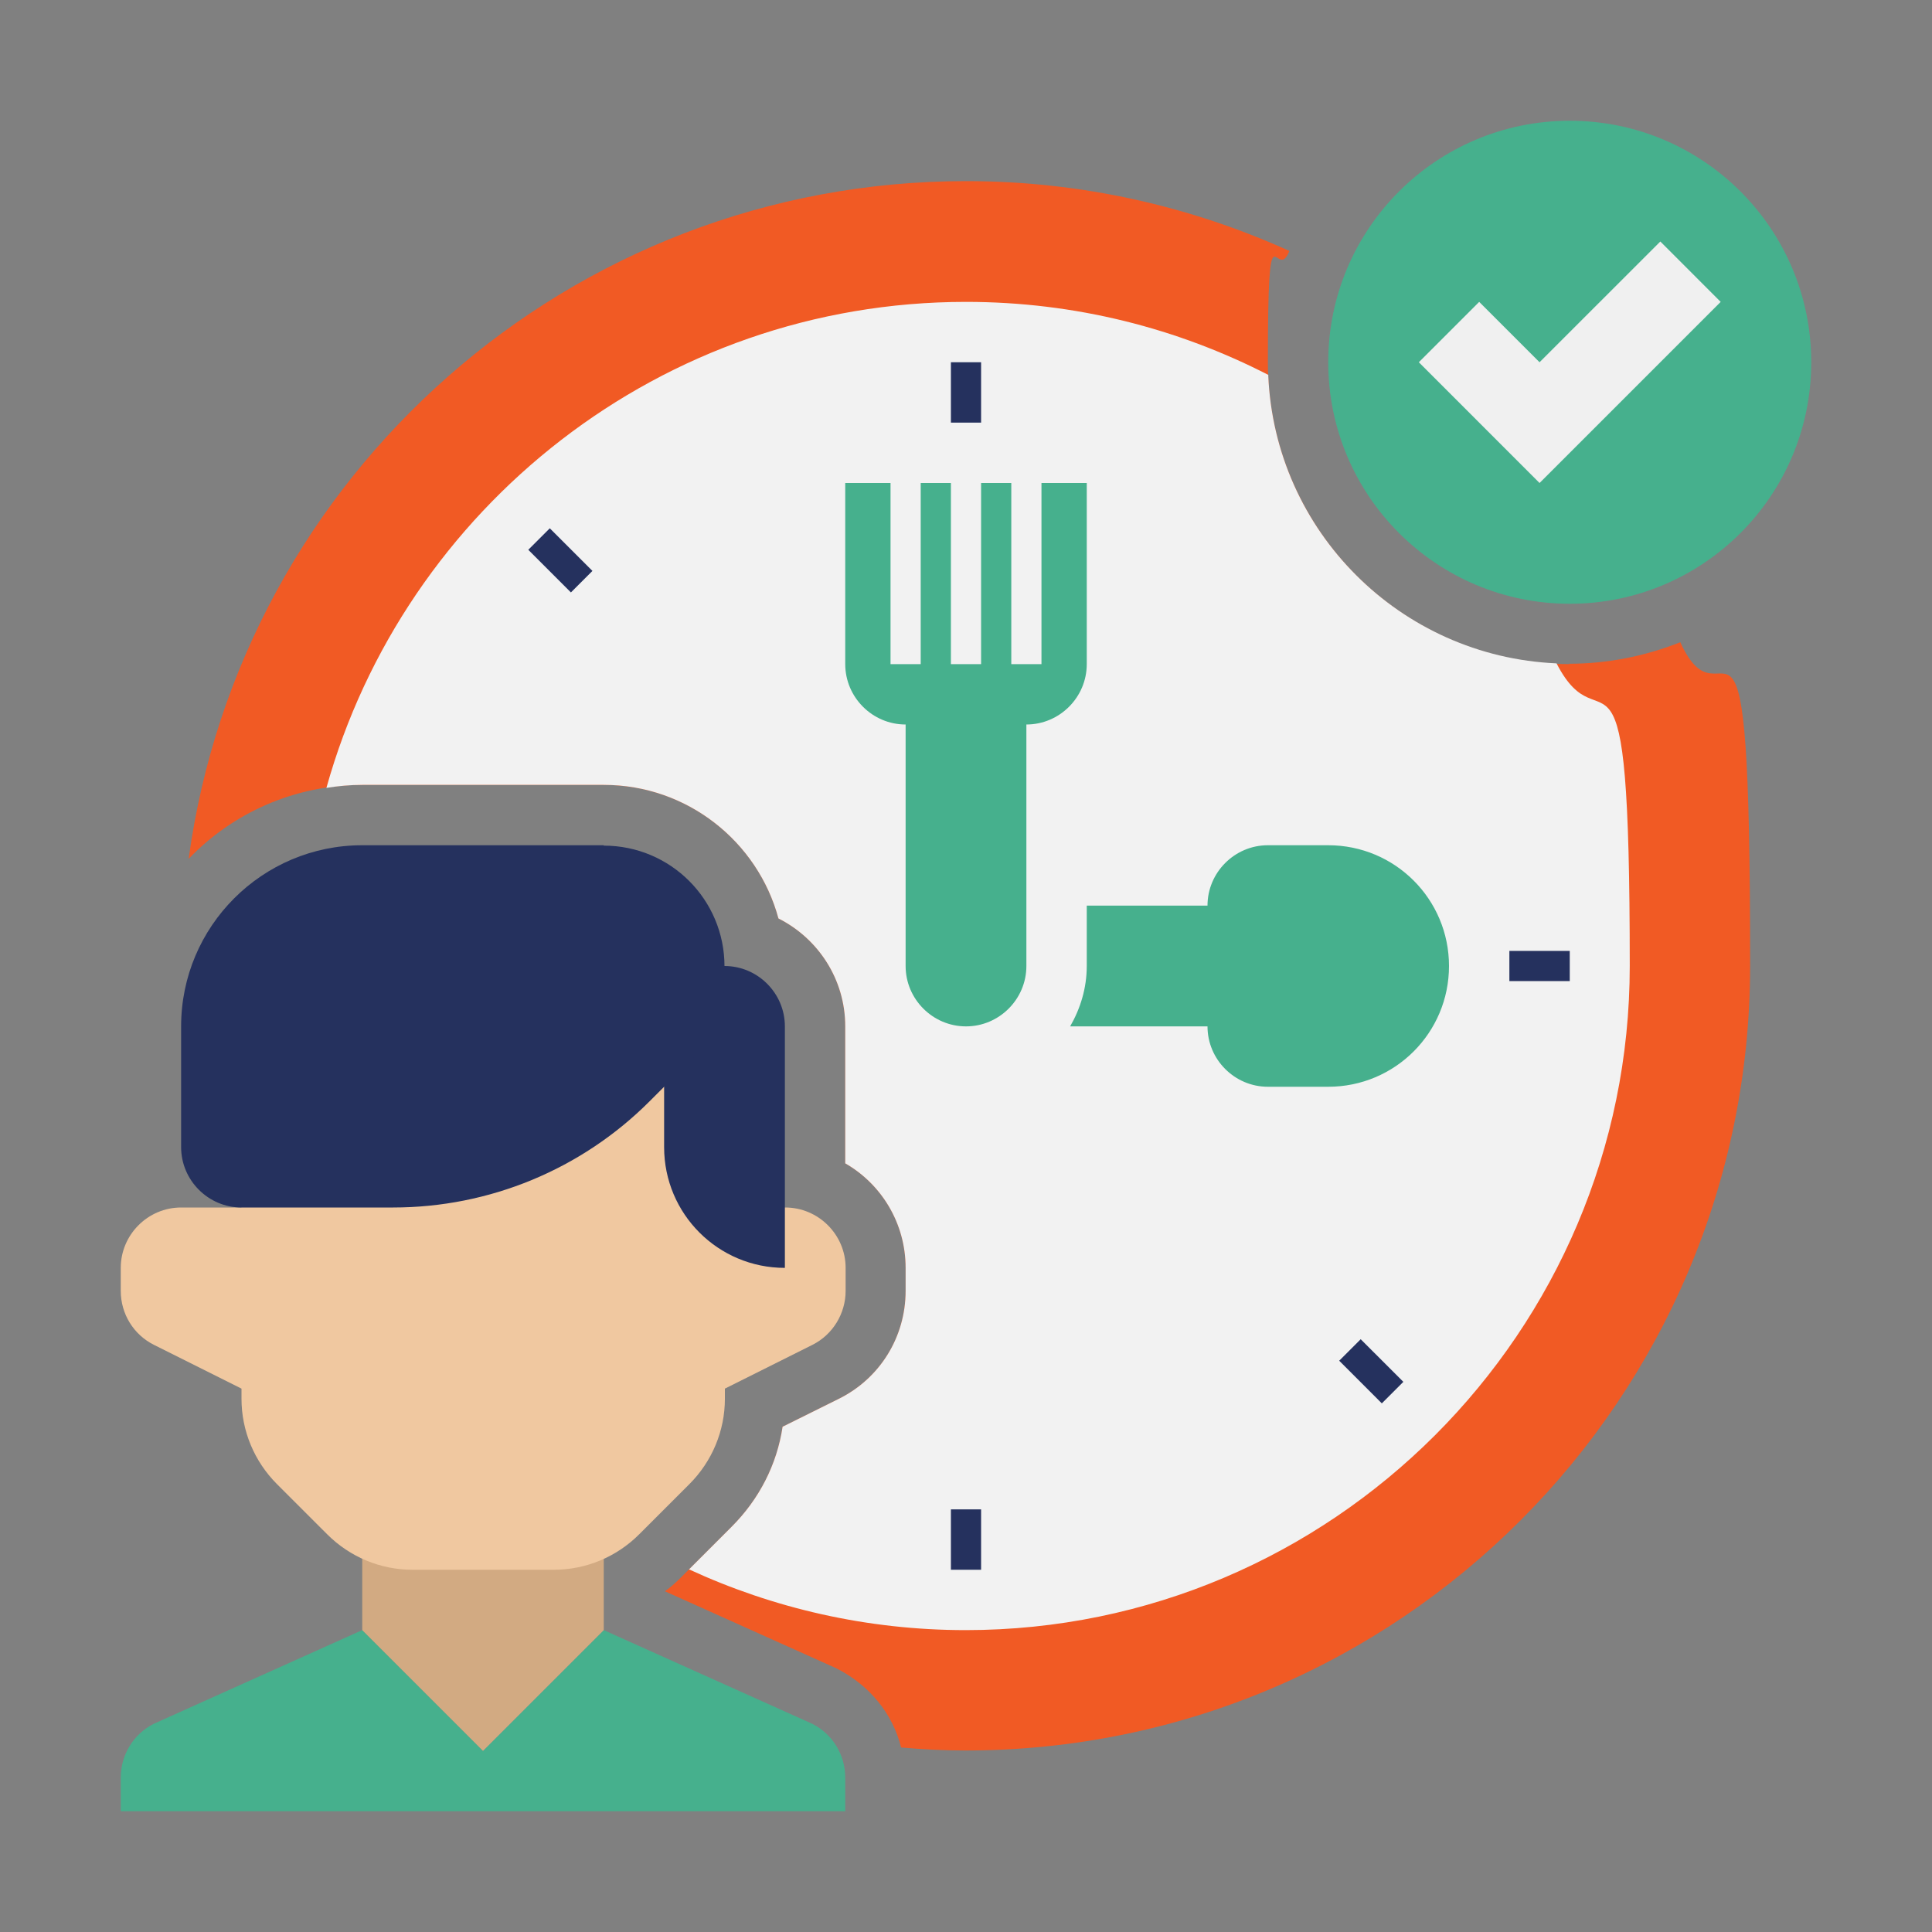
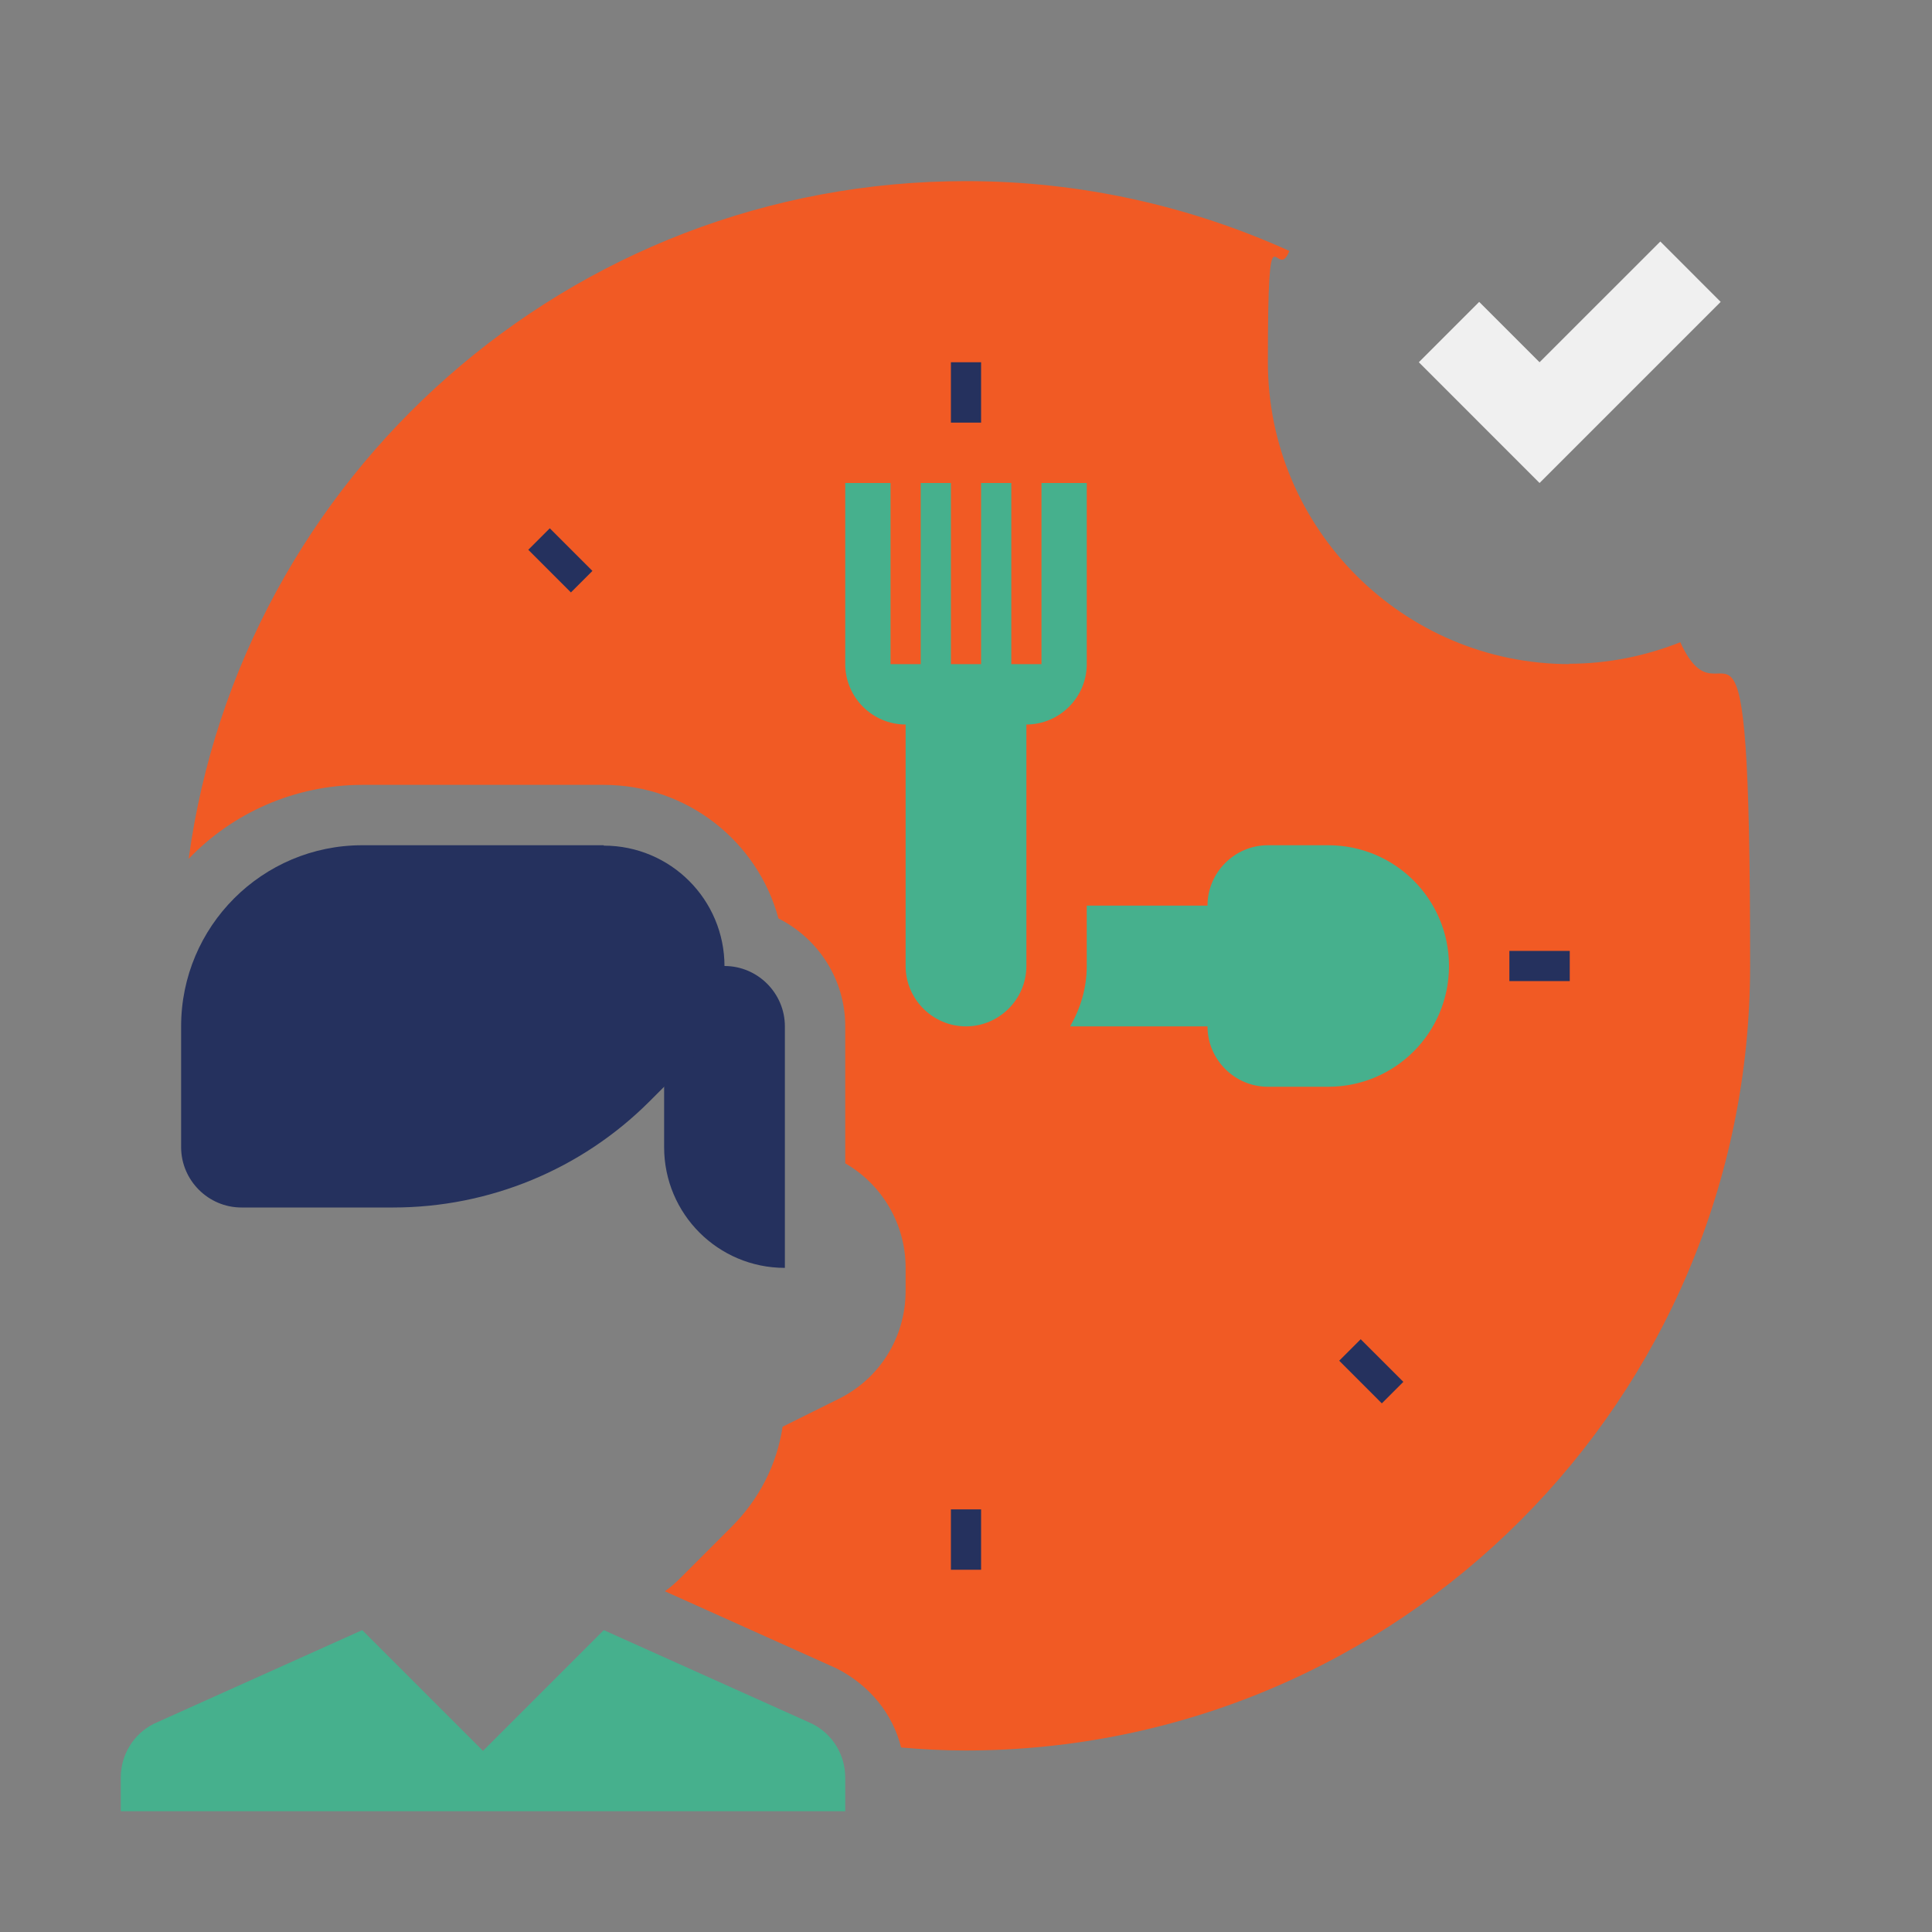
<svg xmlns="http://www.w3.org/2000/svg" width="95" height="95" viewBox="0 0 95 95" fill="none">
  <rect x="0" y="0" width="95" height="95" fill="#808080" stroke="none" />
  <g id="Creating a personalized meal plan">
    <g id="Icons">
      <g id="Group">
        <path id="Vector" d="M77.188 32.656C69.005 32.656 62.344 25.995 62.344 17.812C62.344 9.63 62.733 14.027 63.401 12.339C58.559 10.149 53.178 8.906 47.5 8.906C27.98 8.906 11.838 23.416 9.277 42.23C11.43 39.985 14.473 38.594 17.812 38.594H29.688C33.788 38.594 37.258 41.377 38.278 45.162C40.227 46.145 41.562 48.149 41.562 50.469V57.204C43.344 58.225 44.531 60.154 44.531 62.344V63.476C44.531 65.739 43.27 67.78 41.247 68.782L38.482 70.155C38.204 72.011 37.332 73.718 35.977 75.072L33.51 77.54C33.25 77.8 32.99 78.041 32.693 78.245L41.117 82.03C42.769 82.865 43.9 84.275 44.309 85.927C45.348 86.019 46.405 86.075 47.463 86.075C68.782 86.075 86.057 68.801 86.057 47.481C86.057 26.162 84.832 36.423 82.624 31.58C80.936 32.248 79.08 32.638 77.15 32.638L77.188 32.656Z" fill="#F15A24" />
-         <path id="Vector_2" d="M62.381 18.443C57.909 16.143 52.862 14.844 47.5 14.844C32.526 14.844 19.891 24.975 16.05 38.742C16.625 38.649 17.219 38.594 17.812 38.594H29.688C33.788 38.594 37.258 41.377 38.278 45.162C40.227 46.145 41.562 48.149 41.562 50.469V57.204C43.344 58.225 44.531 60.154 44.531 62.344V63.476C44.531 65.739 43.27 67.78 41.247 68.782L38.482 70.155C38.204 72.011 37.332 73.718 35.977 75.072L33.881 77.169C38.019 79.08 42.639 80.156 47.481 80.156C65.48 80.156 80.138 65.498 80.138 47.5C80.138 29.502 78.839 37.091 76.538 32.619C68.856 32.285 62.678 26.125 62.362 18.443H62.381Z" fill="#F2F2F2" />
        <path id="Vector_3" d="M46.758 17.812H48.242V20.781H46.758V17.812Z" fill="#25315E" />
        <path id="Vector_4" d="M46.758 74.219H48.242V77.188H46.758V74.219Z" fill="#25315E" />
        <path id="Vector_5" d="M65.851 66.909L66.908 65.852L69.005 67.948L67.947 69.006L65.851 66.909Z" fill="#25315E" />
        <path id="Vector_6" d="M25.977 27.034L27.034 25.977L29.131 28.073L28.073 29.131L25.977 27.034Z" fill="#25315E" />
        <path id="Vector_7" d="M74.219 46.758H77.188V48.242H74.219V46.758Z" fill="#25315E" />
        <path id="Vector_8" d="M41.562 89.062H5.938V87.411C5.938 86.279 6.568 85.259 7.57 84.758L17.812 80.156L23.75 86.094L29.688 80.156L39.93 84.758C40.932 85.259 41.562 86.279 41.562 87.411V89.062Z" fill="#46B08D" />
-         <path id="Vector_9" d="M17.812 80.157V73.719H29.688V80.157L23.75 86.095L17.812 80.157Z" fill="#D2AA82" />
-         <path id="Vector_10" d="M38.594 59.375H35.625V50.469C35.625 48.836 34.289 47.5 32.656 47.5H14.844C13.211 47.5 11.875 48.836 11.875 50.469V59.375H8.906C7.273 59.375 5.938 60.711 5.938 62.344V63.476C5.938 64.607 6.568 65.628 7.57 66.129L11.875 68.281V68.782C11.875 70.359 12.506 71.862 13.619 72.976L16.087 75.443C17.2 76.557 18.703 77.188 20.28 77.188H27.238C28.815 77.188 30.318 76.557 31.432 75.443L33.899 72.976C35.013 71.862 35.644 70.359 35.644 68.782V68.281L39.948 66.129C40.95 65.628 41.581 64.589 41.581 63.476V62.344C41.581 60.711 40.245 59.375 38.612 59.375H38.594Z" fill="#F0C8A0" />
        <path id="Vector_11" d="M38.594 62.344C35.31 62.344 32.656 59.69 32.656 56.406V47.5H35.625C37.258 47.5 38.594 48.836 38.594 50.469V62.344Z" fill="#25315E" />
        <path id="Vector_12" d="M29.688 41.562H17.812C12.896 41.562 8.906 45.552 8.906 50.469V56.406C8.906 58.039 10.242 59.375 11.875 59.375H19.334C24.065 59.375 28.593 57.501 31.933 54.161L33.881 52.213C34.994 51.1 35.625 49.597 35.625 48.02V47.519C35.625 44.234 32.972 41.581 29.688 41.581V41.562Z" fill="#25315E" />
-         <path id="Vector_13" d="M77.188 29.688C83.746 29.688 89.062 24.371 89.062 17.812C89.062 11.254 83.746 5.938 77.188 5.938C70.629 5.938 65.312 11.254 65.312 17.812C65.312 24.371 70.629 29.688 77.188 29.688Z" fill="#46B08D" />
        <path id="Vector_14" d="M84.609 14.844L75.703 23.75L69.766 17.812L72.734 14.844L75.703 17.812L81.641 11.875L84.609 14.844Z" fill="#F0F0F0" />
        <path id="Vector_15" d="M51.211 23.75V32.656H49.727V23.75H48.242V32.656H46.758V23.75H45.273V32.656H43.789V23.75H41.562V32.656C41.562 34.289 42.898 35.625 44.531 35.625V47.5C44.531 49.133 45.867 50.469 47.5 50.469C49.133 50.469 50.469 49.133 50.469 47.5V35.625C52.102 35.625 53.438 34.289 53.438 32.656V23.75H51.211Z" fill="#46B08D" />
        <path id="Vector_16" d="M65.312 41.562H62.344C60.711 41.562 59.375 42.898 59.375 44.531H53.438V47.5C53.438 48.595 53.122 49.597 52.621 50.469H59.375C59.375 52.102 60.711 53.438 62.344 53.438H65.312C68.597 53.438 71.25 50.784 71.25 47.5C71.25 44.216 68.597 41.562 65.312 41.562Z" fill="#46B08D" />
      </g>
    </g>
  </g>
</svg>